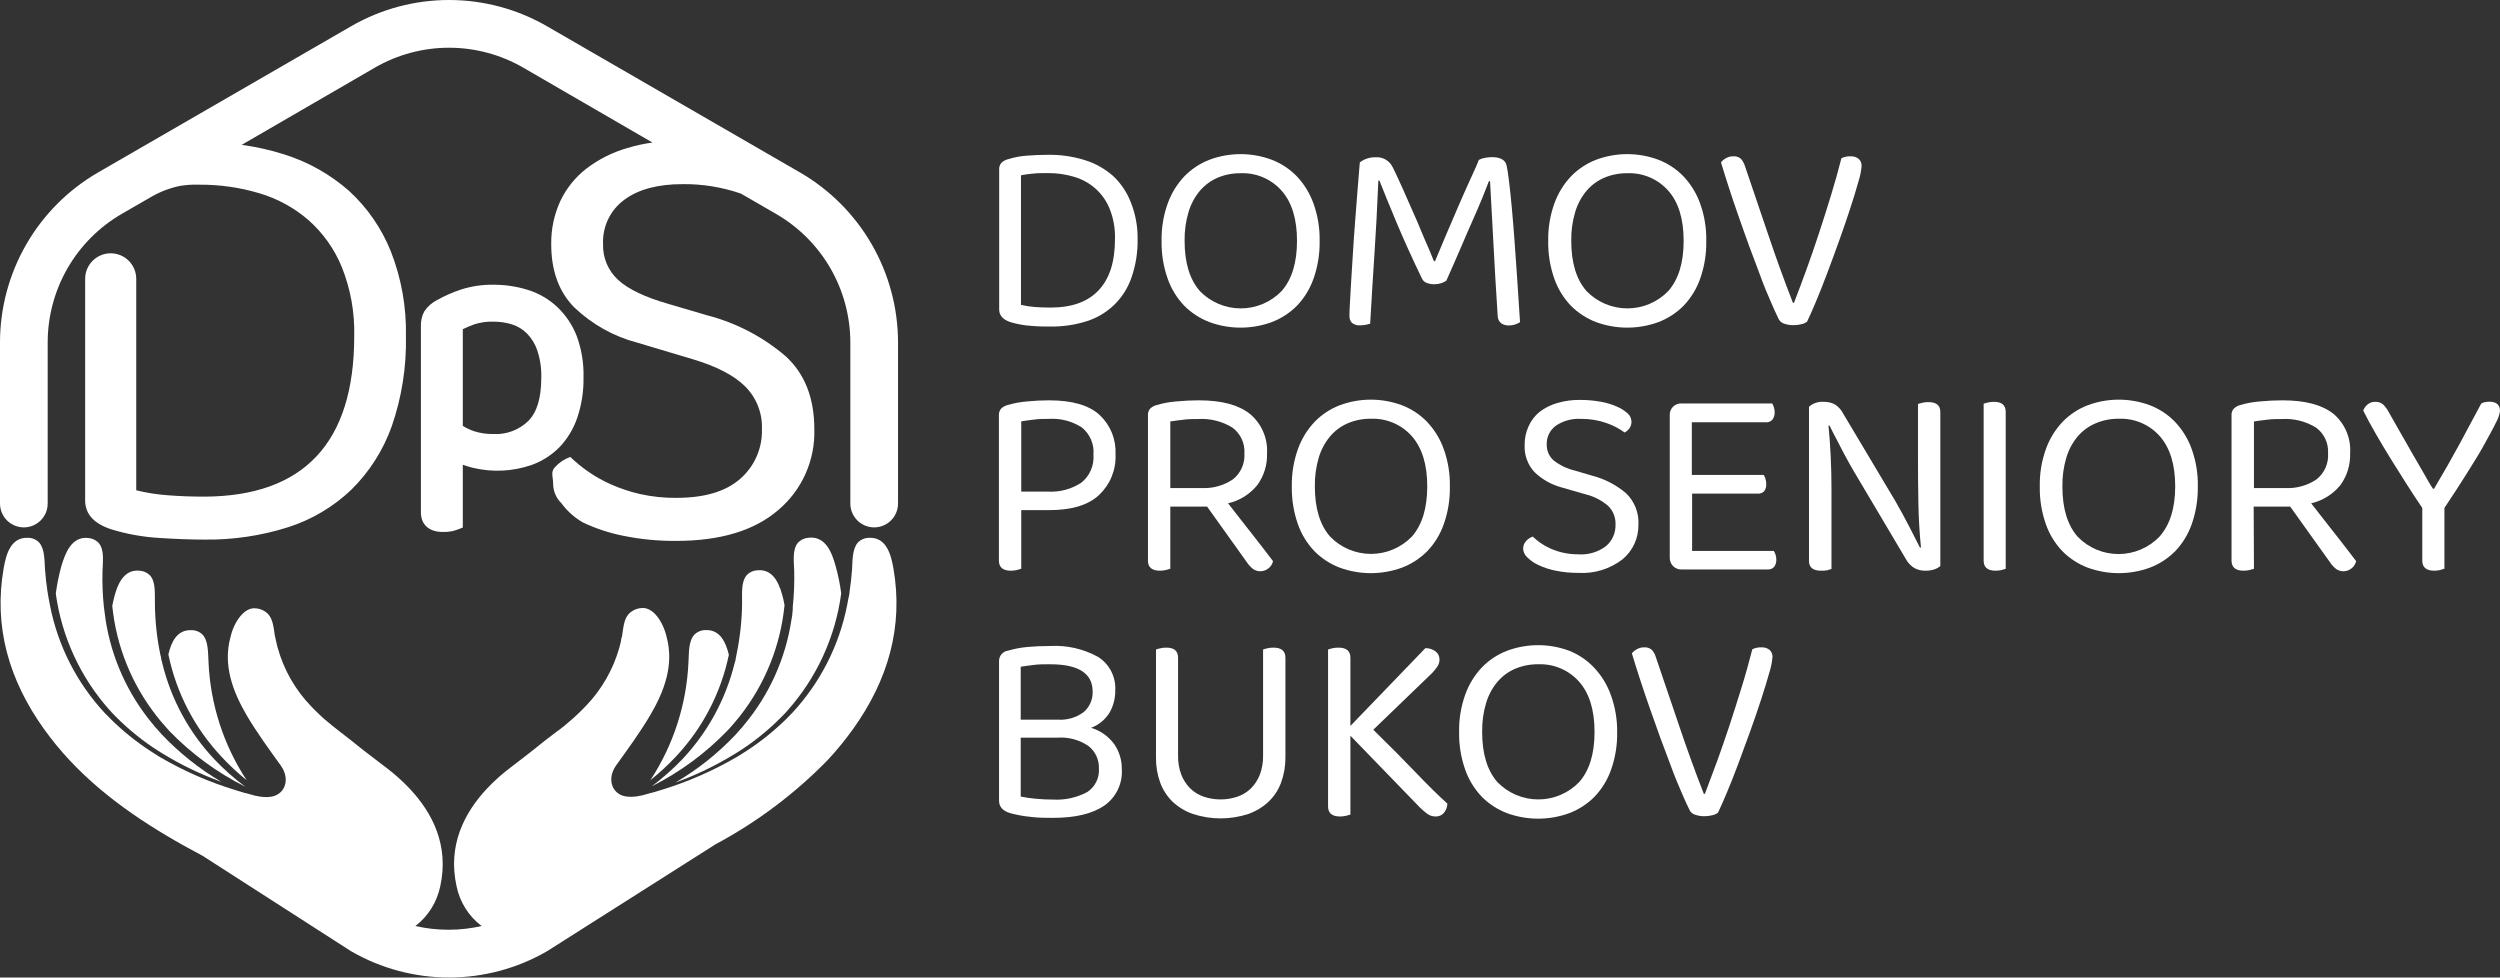
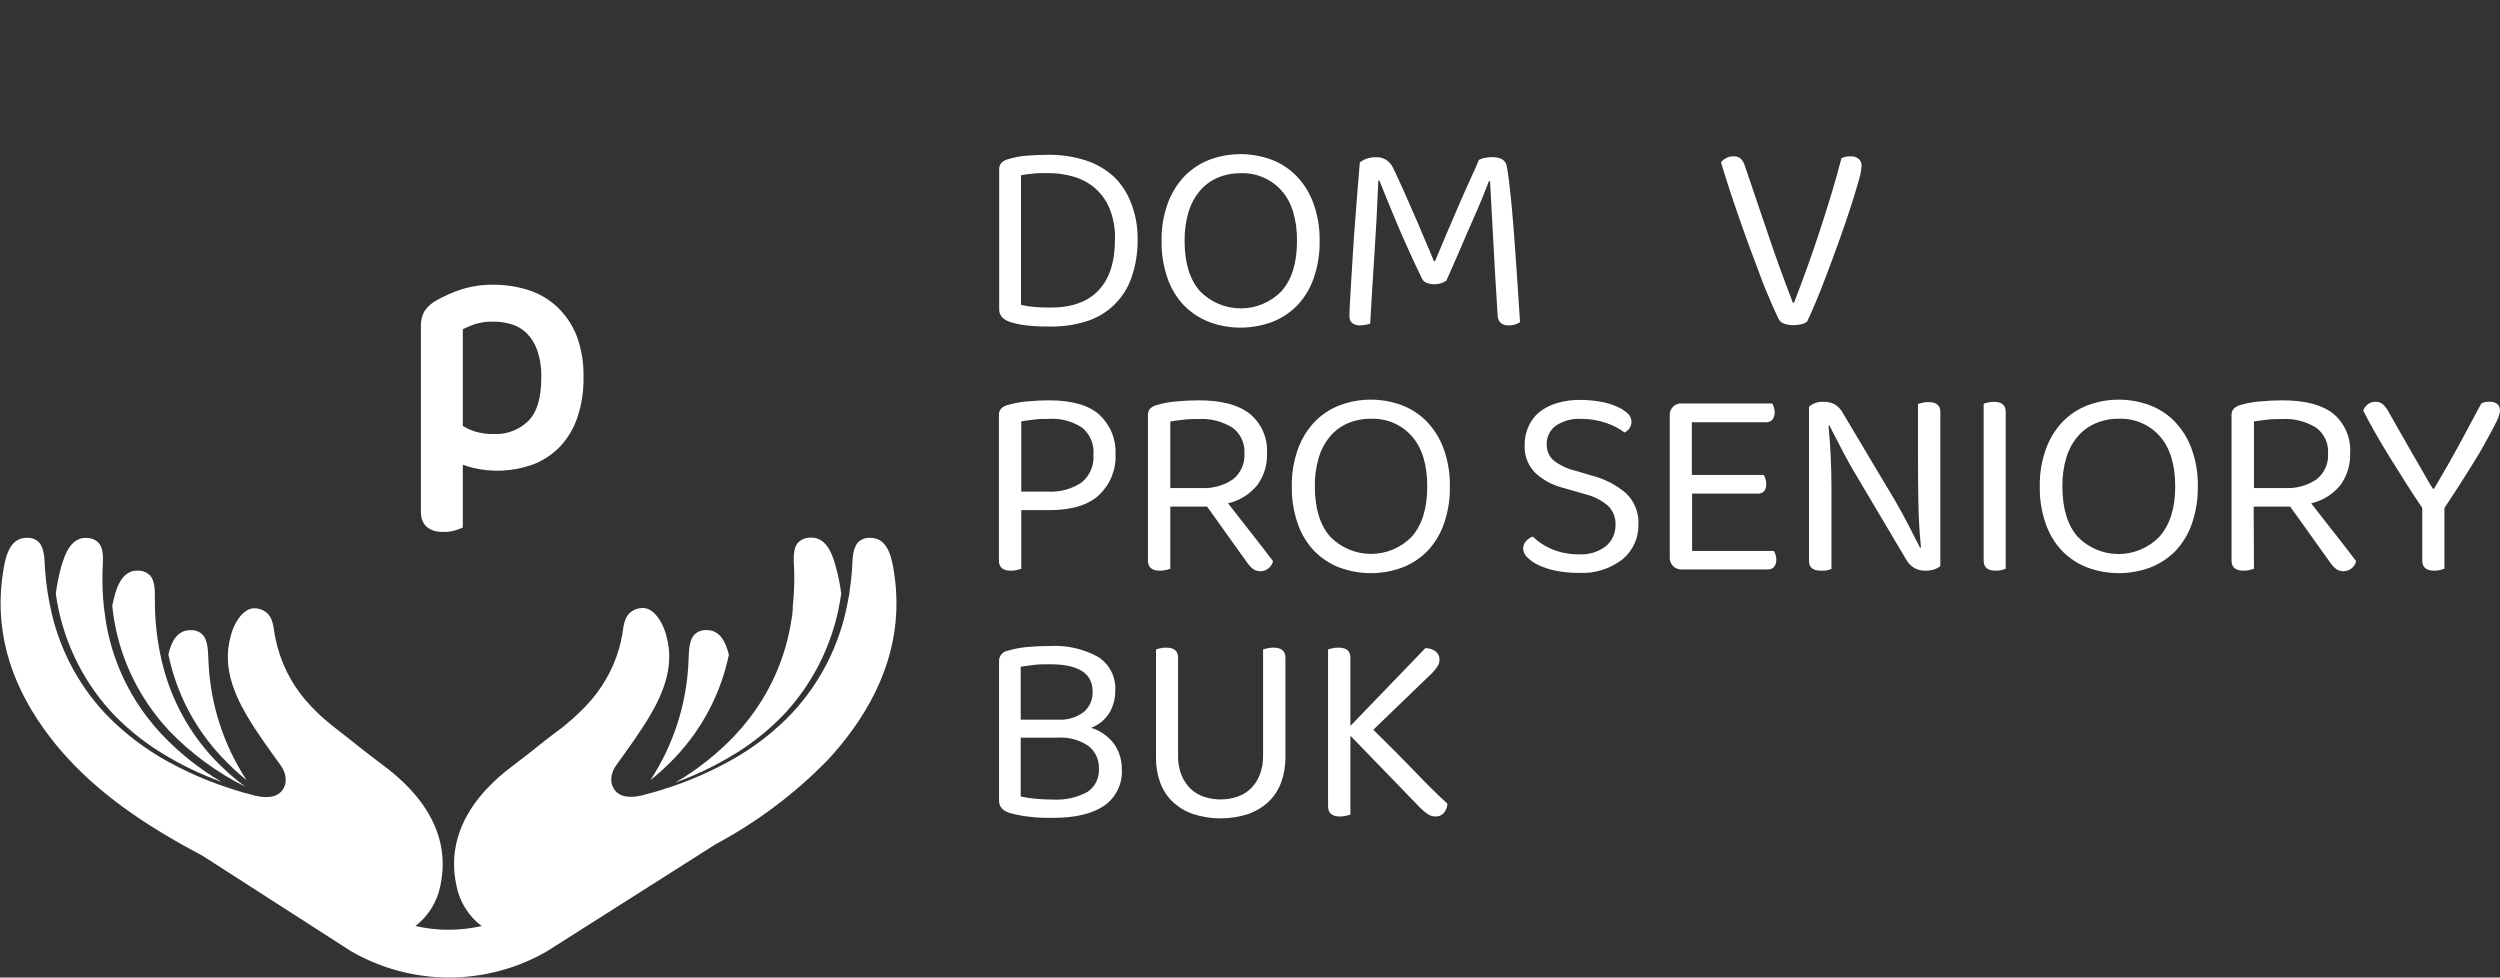
<svg xmlns="http://www.w3.org/2000/svg" width="289" height="113" viewBox="0 0 289 113" fill="none">
  <rect x="0" y="0" width="289" height="113" fill="#333333" stroke="none" />
  <path d="M52.296 61.4C52.535 61.338 52.772 61.264 53.004 61.179L53.5 60.982V53.729C53.831 53.847 54.201 53.957 54.595 54.06C56.861 54.621 59.24 54.514 61.446 53.752C62.656 53.32 63.753 52.622 64.659 51.711C65.59 50.738 66.297 49.573 66.73 48.297C67.238 46.792 67.483 45.21 67.454 43.622C67.497 41.991 67.23 40.367 66.667 38.836C66.17 37.563 65.398 36.416 64.407 35.478C63.449 34.583 62.302 33.915 61.052 33.522C59.753 33.114 58.398 32.909 57.036 32.915C55.768 32.897 54.505 33.083 53.296 33.467C52.333 33.786 51.402 34.196 50.516 34.689C49.926 34.992 49.422 35.44 49.051 35.99C48.772 36.513 48.636 37.1 48.657 37.693V59.224C48.657 60.659 49.61 61.495 51.185 61.495C51.558 61.506 51.93 61.474 52.296 61.4ZM53.5 38.056C53.929 37.846 54.368 37.66 54.816 37.496C55.533 37.266 56.283 37.159 57.036 37.181C57.77 37.178 58.5 37.287 59.202 37.504C59.846 37.71 60.431 38.067 60.91 38.544C61.451 39.098 61.86 39.766 62.107 40.5C62.446 41.516 62.603 42.583 62.572 43.653C62.572 46.018 62.068 47.666 61.068 48.667C60.536 49.183 59.903 49.582 59.209 49.842C58.515 50.101 57.776 50.214 57.036 50.173C56.281 50.188 55.528 50.079 54.808 49.85C54.351 49.693 53.913 49.486 53.5 49.235V38.056Z" fill="white" />
  <path d="M81.558 72.839C81.319 72.838 81.081 72.884 80.859 72.975C80.638 73.065 80.436 73.199 80.266 73.368C79.566 74.156 79.652 75.504 79.589 76.521C79.378 81.389 77.857 86.11 75.187 90.184C76.218 89.361 77.189 88.465 78.093 87.504C81.203 84.212 83.337 80.121 84.259 75.686C83.897 74.258 83.251 72.761 81.558 72.839Z" fill="white" />
-   <path d="M85.046 76.151C85.046 76.332 84.96 76.521 84.912 76.703C83.888 80.836 81.819 84.637 78.904 87.74C77.808 88.89 76.618 89.945 75.345 90.894C78.624 89.247 81.598 87.052 84.141 84.405C84.464 84.058 84.771 83.711 85.062 83.356L85.322 83.041L85.582 82.718C88.463 79.033 90.235 74.603 90.692 69.946C90.645 69.733 90.606 69.512 90.559 69.292C90.196 67.778 89.543 65.744 87.566 65.925C87.11 65.941 86.676 66.13 86.353 66.453C85.637 67.242 85.802 68.637 85.787 69.686C85.767 71.656 85.559 73.621 85.164 75.552L85.046 76.151Z" fill="white" />
  <path d="M91.598 70.876C91.598 71.129 91.535 71.389 91.488 71.665C90.81 76.128 88.923 80.319 86.031 83.782L85.755 84.121L85.487 84.413L85.023 84.941C82.981 87.099 80.646 88.957 78.085 90.46C80.446 89.606 82.715 88.515 84.857 87.204L85.133 87.038C85.22 86.975 85.314 86.92 85.409 86.865C87.177 85.736 88.814 84.414 90.291 82.923C90.417 82.805 90.535 82.678 90.653 82.552C90.678 82.535 90.699 82.514 90.716 82.489L91.015 82.158C94.404 78.363 96.574 73.636 97.244 68.59C97.104 67.525 96.888 66.471 96.598 65.436C96.181 63.931 95.457 61.92 93.449 62.165C93.011 62.2 92.599 62.387 92.283 62.693C91.559 63.481 91.779 64.916 91.811 65.98C91.844 67.37 91.789 68.76 91.645 70.143C91.661 70.411 91.629 70.64 91.598 70.876Z" fill="white" />
  <path d="M100.496 62.172C100.255 62.168 100.015 62.212 99.791 62.302C99.566 62.391 99.362 62.524 99.189 62.693C98.496 63.481 98.567 64.814 98.496 65.846C98.433 66.703 98.339 67.547 98.213 68.377C98.213 68.645 98.126 68.905 98.079 69.165C98.032 69.426 97.977 69.694 97.929 69.954C97.013 74.624 94.809 78.945 91.567 82.426C91.448 82.56 91.315 82.686 91.189 82.812C91.063 82.939 90.937 83.081 90.803 83.207L90.433 83.554C88.999 84.907 87.432 86.112 85.755 87.149L85.464 87.33L85.18 87.503C82.448 89.097 79.542 90.37 76.518 91.296C76.235 91.39 75.951 91.477 75.66 91.556L75.345 91.65H75.29L74.935 91.753L74.731 91.808L74.1 91.981H74.022C73.563 92.093 73.091 92.133 72.62 92.1C70.833 92.005 70.022 90.152 71.25 88.442C72.478 86.731 74.014 84.642 75.187 82.639C76.825 79.848 77.92 76.821 77.069 73.667C76.668 71.885 75.494 70.135 74.148 70.293C73.604 70.329 73.092 70.562 72.707 70.947C72.116 71.578 72.069 72.524 71.919 73.454C71.919 73.517 71.919 73.588 71.872 73.659C71.825 73.73 71.809 74.006 71.77 74.172C71.73 74.337 71.715 74.408 71.683 74.519C71.651 74.629 71.628 74.747 71.596 74.866C70.88 77.4 69.549 79.719 67.722 81.614C67.415 81.937 67.092 82.261 66.761 82.568L66.509 82.805L66.242 83.049C65.62 83.609 64.966 84.145 64.289 84.626C62.076 86.297 62.627 85.95 60.54 87.559L60.296 87.748L60.052 87.929L59.06 88.694C58.06 89.442 57.128 90.276 56.272 91.185C53.65 93.992 51.752 97.737 52.768 102.396C53.132 104.252 54.167 105.908 55.674 107.048C53.155 107.623 50.539 107.623 48.02 107.048C49.51 105.903 50.534 104.256 50.902 102.412C51.91 97.752 50.02 94.008 47.39 91.201C46.535 90.293 45.605 89.46 44.61 88.71L43.649 87.977L43.405 87.795L43.161 87.606C41.074 86.029 41.586 86.344 39.413 84.673C38.728 84.161 38.082 83.625 37.46 83.096L37.192 82.852L36.94 82.615C36.609 82.308 36.286 81.985 35.979 81.662C34.145 79.766 32.813 77.44 32.105 74.897L32.011 74.55C32.011 74.44 31.955 74.322 31.932 74.203C31.908 74.085 31.861 73.864 31.822 73.691C31.81 73.622 31.794 73.553 31.774 73.486C31.625 72.571 31.57 71.609 30.987 70.979C30.606 70.591 30.096 70.358 29.554 70.324C28.238 70.167 27.026 71.901 26.632 73.699C25.782 76.852 26.876 79.88 28.506 82.671C29.68 84.673 31.215 86.77 32.444 88.473C33.672 90.176 32.861 92.037 31.073 92.131C30.605 92.164 30.135 92.124 29.68 92.013H29.609L28.979 91.84L28.774 91.784L28.412 91.682H28.349L28.034 91.587C27.75 91.508 27.467 91.422 27.183 91.327C24.159 90.402 21.253 89.13 18.521 87.535L18.246 87.362L17.954 87.18C16.273 86.137 14.701 84.927 13.261 83.569L12.899 83.222C12.765 83.096 12.639 82.962 12.513 82.828C12.387 82.694 12.253 82.576 12.127 82.442C8.882 78.958 6.68 74.631 5.772 69.954C5.717 69.686 5.67 69.426 5.623 69.165C5.575 68.905 5.528 68.645 5.489 68.377C5.363 67.552 5.268 66.708 5.205 65.846C5.126 64.822 5.205 63.481 4.504 62.693C4.334 62.523 4.131 62.389 3.908 62.3C3.684 62.211 3.445 62.167 3.205 62.172C1.213 62.094 0.693 64.151 0.425 65.689C-0.756 72.414 1.024 78.595 5.071 84.255C5.986 85.533 6.983 86.75 8.056 87.898C12.348 92.478 17.702 95.908 23.427 98.935L40.602 109.973C44.041 111.956 47.941 113 51.91 113C55.879 113 59.778 111.956 63.218 109.973L63.32 109.91L82.723 97.595C87.499 95.041 91.857 91.77 95.646 87.898C96.718 86.75 97.715 85.533 98.63 84.255C102.67 78.595 104.457 72.429 103.276 65.689C103.008 64.151 102.481 62.094 100.496 62.172Z" fill="white" />
  <path d="M28.514 90.192C25.838 86.12 24.314 81.399 24.104 76.529C24.041 75.504 24.104 74.117 23.427 73.376C23.259 73.206 23.059 73.072 22.839 72.982C22.618 72.891 22.382 72.845 22.143 72.847C20.443 72.768 19.781 74.266 19.466 75.654C20.38 80.09 22.506 84.184 25.608 87.48C26.509 88.454 27.48 89.36 28.514 90.192Z" fill="white" />
  <path d="M17.324 66.501C17 66.18 16.567 65.992 16.112 65.972C14.174 65.791 13.481 67.802 13.119 69.378C13.064 69.599 13.025 69.82 12.977 70.033C13.443 74.685 15.224 79.107 18.112 82.781L18.372 83.104L18.624 83.42C18.923 83.774 19.23 84.121 19.545 84.468C22.091 87.111 25.068 89.299 28.349 90.941C27.074 89.994 25.883 88.939 24.789 87.787C21.869 84.689 19.799 80.886 18.781 76.75L18.639 76.198C18.639 76.017 18.568 75.827 18.529 75.646C18.131 73.716 17.923 71.751 17.907 69.78C17.875 68.685 18.041 67.266 17.324 66.501Z" fill="white" />
  <path d="M11.371 62.724C11.065 62.422 10.665 62.236 10.237 62.196C8.268 61.952 7.536 63.962 7.087 65.468C6.804 66.504 6.591 67.557 6.449 68.621C7.14 73.629 9.306 78.318 12.67 82.087C12.773 82.198 12.867 82.308 12.977 82.418L13.033 82.481L13.395 82.852C14.874 84.343 16.514 85.665 18.285 86.794L18.561 86.967L18.828 87.133C20.972 88.441 23.241 89.532 25.601 90.389C23.044 88.884 20.711 87.026 18.671 84.87L18.206 84.342L17.939 84.05L17.663 83.711C14.779 80.261 12.892 76.087 12.206 71.641C12.166 71.389 12.135 71.129 12.103 70.853L12.009 70.167C11.864 68.784 11.811 67.394 11.851 66.004C11.875 64.948 12.103 63.505 11.371 62.724Z" fill="white" />
-   <path d="M92.511 19.954L63.218 3.027C59.778 1.044 55.879 0 51.91 0C47.941 0 44.041 1.044 40.602 3.027L11.308 19.954C7.874 21.948 5.022 24.808 3.038 28.25C1.054 31.692 0.006 35.595 0 39.569V58.207C0 58.939 0.29 59.641 0.807 60.158C1.324 60.675 2.025 60.966 2.756 60.966C3.487 60.966 4.188 60.675 4.705 60.158C5.222 59.641 5.512 58.939 5.512 58.207V39.569C5.516 36.563 6.308 33.611 7.809 31.007C9.31 28.404 11.467 26.24 14.064 24.732L17.49 22.753C18.519 22.161 19.635 21.735 20.797 21.492C21.525 21.37 22.264 21.323 23.002 21.35C25.358 21.33 27.705 21.662 29.963 22.335C32.057 22.95 33.996 24.006 35.649 25.433C37.338 26.925 38.661 28.787 39.515 30.873C40.53 33.413 41.017 36.133 40.948 38.868C40.948 45.017 39.499 49.64 36.601 52.736C33.703 55.831 29.378 57.39 23.624 57.411C22.214 57.411 20.844 57.363 19.506 57.261C18.239 57.176 16.982 56.981 15.749 56.677V32.237C15.749 31.453 15.438 30.701 14.884 30.147C14.331 29.592 13.579 29.281 12.796 29.281C12.013 29.281 11.262 29.592 10.708 30.147C10.154 30.701 9.843 31.453 9.843 32.237V57.852C9.843 59.429 10.864 60.546 12.907 61.203C14.699 61.747 16.549 62.078 18.419 62.188C20.366 62.314 22.115 62.377 23.663 62.377C26.929 62.417 30.18 61.936 33.294 60.95C36.033 60.079 38.538 58.593 40.617 56.606C42.707 54.547 44.303 52.04 45.287 49.274C46.445 45.93 47 42.406 46.925 38.868C46.996 35.512 46.402 32.176 45.177 29.052C44.113 26.395 42.466 24.01 40.358 22.075C38.167 20.144 35.593 18.699 32.806 17.833C31.218 17.333 29.589 16.969 27.939 16.745L43.358 7.805C45.959 6.306 48.908 5.517 51.91 5.517C54.911 5.517 57.86 6.306 60.462 7.805L75.424 16.477C74.445 16.612 73.479 16.823 72.534 17.108C70.826 17.597 69.224 18.399 67.809 19.473C66.517 20.471 65.478 21.759 64.777 23.234C64.056 24.8 63.696 26.508 63.722 28.232C63.722 31.302 64.609 33.735 66.383 35.533C68.441 37.498 70.963 38.906 73.715 39.624L80.054 41.517C82.826 42.342 84.855 43.393 86.141 44.67C86.789 45.318 87.296 46.093 87.629 46.946C87.963 47.8 88.115 48.713 88.078 49.629C88.109 50.712 87.898 51.788 87.462 52.779C87.027 53.77 86.376 54.652 85.558 55.361C83.894 56.822 81.432 57.553 78.172 57.553C76.776 57.566 75.384 57.42 74.022 57.119C72.842 56.853 71.692 56.471 70.588 55.976C69.642 55.557 68.74 55.044 67.895 54.446C67.197 53.959 66.538 53.416 65.927 52.822C65.24 53.066 64.626 53.478 64.139 54.02C63.627 54.58 63.942 55.116 63.942 55.944C63.947 56.359 64.034 56.769 64.197 57.151C64.361 57.532 64.598 57.878 64.895 58.167C65.567 59.089 66.43 59.855 67.423 60.414C68.909 61.113 70.474 61.627 72.085 61.944C74.088 62.349 76.128 62.545 78.172 62.527C83.285 62.527 87.222 61.334 89.984 58.948C91.334 57.805 92.409 56.371 93.128 54.753C93.847 53.135 94.191 51.375 94.134 49.605C94.134 46.005 93.029 43.196 90.819 41.178C88.191 38.929 85.086 37.312 81.739 36.447L77.29 35.139C74.586 34.366 72.646 33.444 71.47 32.371C70.894 31.847 70.438 31.203 70.134 30.484C69.831 29.765 69.688 28.988 69.714 28.209C69.671 27.221 69.871 26.238 70.299 25.346C70.726 24.455 71.366 23.683 72.163 23.1C73.786 21.886 76.038 21.287 78.904 21.287C81.2 21.259 83.483 21.63 85.653 22.382L89.748 24.748C92.345 26.256 94.502 28.419 96.002 31.023C97.503 33.627 98.295 36.579 98.299 39.585V58.207C98.299 58.939 98.59 59.641 99.107 60.158C99.624 60.675 100.325 60.966 101.056 60.966C101.786 60.966 102.488 60.675 103.004 60.158C103.521 59.641 103.812 58.939 103.812 58.207V39.569C103.806 35.596 102.76 31.693 100.777 28.251C98.794 24.809 95.944 21.948 92.511 19.954Z" fill="white" />
  <path d="M131.507 27.594C131.539 29.122 131.299 30.643 130.798 32.087C130.391 33.277 129.71 34.354 128.81 35.23C127.909 36.107 126.815 36.759 125.617 37.133C124.272 37.559 122.869 37.767 121.459 37.748C120.789 37.748 120.033 37.748 119.191 37.669C118.39 37.617 117.597 37.474 116.828 37.244C115.946 36.968 115.506 36.455 115.506 35.793V19.615C115.482 19.329 115.573 19.046 115.757 18.827C115.977 18.616 116.249 18.469 116.545 18.401C117.261 18.177 118.001 18.04 118.75 17.991C119.569 17.928 120.388 17.896 121.207 17.896C122.632 17.88 124.051 18.088 125.412 18.511C126.615 18.884 127.726 19.507 128.672 20.34C129.575 21.187 130.275 22.228 130.719 23.384C131.257 24.721 131.524 26.152 131.507 27.594ZM128.892 27.594C128.923 26.413 128.714 25.238 128.278 24.14C127.912 23.233 127.341 22.423 126.609 21.775C125.896 21.157 125.058 20.699 124.152 20.435C123.176 20.145 122.162 20.002 121.144 20.009C120.474 20.009 119.892 20.009 119.396 20.072C118.935 20.107 118.478 20.17 118.025 20.262V35.241C118.558 35.369 119.101 35.453 119.648 35.493C120.222 35.533 120.821 35.556 121.427 35.556C123.908 35.556 125.766 34.886 127.018 33.538C128.27 32.19 128.892 30.274 128.892 27.594Z" fill="white" />
  <path d="M152.548 27.846C152.576 29.321 152.341 30.789 151.855 32.182C151.448 33.359 150.793 34.435 149.934 35.336C149.112 36.164 148.124 36.809 147.036 37.228C144.698 38.09 142.129 38.09 139.791 37.228C138.702 36.809 137.715 36.164 136.893 35.336C136.034 34.435 135.378 33.359 134.972 32.182C134.485 30.789 134.251 29.321 134.279 27.846C134.25 26.375 134.49 24.91 134.987 23.526C135.407 22.351 136.067 21.277 136.925 20.372C137.741 19.534 138.73 18.883 139.822 18.464C142.139 17.602 144.688 17.602 147.004 18.464C148.097 18.883 149.085 19.534 149.902 20.372C150.76 21.277 151.419 22.351 151.839 23.526C152.336 24.91 152.577 26.375 152.548 27.846ZM149.934 27.846C149.934 25.323 149.343 23.384 148.154 22.043C147.565 21.378 146.835 20.852 146.018 20.503C145.201 20.153 144.317 19.99 143.429 20.025C142.51 20.012 141.599 20.189 140.752 20.546C139.963 20.887 139.262 21.404 138.704 22.059C138.108 22.777 137.663 23.608 137.397 24.503C137.075 25.587 136.921 26.715 136.94 27.846C136.94 30.369 137.528 32.303 138.704 33.648C139.318 34.282 140.052 34.785 140.864 35.129C141.676 35.473 142.548 35.65 143.429 35.65C144.31 35.65 145.183 35.473 145.994 35.129C146.806 34.785 147.54 34.282 148.154 33.648C149.34 32.298 149.934 30.363 149.934 27.846Z" fill="white" />
  <path d="M167.195 32.45C167.014 32.569 166.818 32.665 166.612 32.734C166.358 32.816 166.092 32.859 165.825 32.86C165.518 32.865 165.214 32.811 164.927 32.702C164.806 32.659 164.695 32.592 164.601 32.505C164.506 32.419 164.43 32.314 164.376 32.198C163.242 29.843 162.265 27.688 161.446 25.733C160.627 23.778 159.966 22.159 159.462 20.877H159.336C159.273 22.453 159.202 23.92 159.131 25.276C159.06 26.632 158.982 27.956 158.895 29.218C158.808 30.479 158.73 31.819 158.643 33.16C158.556 34.5 158.478 35.903 158.391 37.417L157.903 37.543C157.69 37.585 157.474 37.606 157.257 37.606C156.907 37.642 156.557 37.54 156.281 37.322C156.087 37.107 155.985 36.824 155.997 36.534C155.997 36.321 155.997 35.872 156.044 35.178C156.091 34.484 156.123 33.601 156.186 32.655C156.249 31.709 156.32 30.574 156.391 29.375C156.462 28.177 156.548 26.955 156.643 25.717C156.737 24.48 156.832 23.258 156.926 22.059C157.021 20.861 157.107 19.765 157.194 18.779C157.41 18.602 157.655 18.464 157.918 18.369C158.26 18.238 158.624 18.174 158.989 18.18C159.404 18.146 159.82 18.239 160.18 18.447C160.54 18.656 160.828 18.97 161.005 19.347C161.407 20.136 161.793 21.034 162.218 21.949C162.643 22.863 163.005 23.794 163.446 24.74C163.887 25.686 164.234 26.616 164.643 27.546C165.053 28.477 165.431 29.352 165.762 30.195H165.888C166.352 29.076 166.809 27.98 167.274 26.9C167.738 25.82 168.187 24.771 168.628 23.746C169.069 22.721 169.486 21.791 169.888 20.908C170.29 20.025 170.675 19.213 170.959 18.48C171.186 18.361 171.43 18.281 171.683 18.243C171.943 18.194 172.206 18.167 172.471 18.165C173.455 18.165 174.046 18.503 174.172 19.174C174.258 19.552 174.353 20.175 174.455 21.05C174.558 21.925 174.668 22.926 174.77 24.062C174.873 25.197 174.975 26.427 175.069 27.72C175.164 29.013 175.251 30.274 175.337 31.488C175.424 32.702 175.495 33.853 175.558 34.831C175.621 35.809 175.676 36.652 175.715 37.244C175.321 37.498 174.861 37.63 174.392 37.622C174.097 37.627 173.806 37.545 173.557 37.386C173.425 37.283 173.317 37.152 173.243 37.002C173.17 36.851 173.132 36.686 173.132 36.518C173.033 34.978 172.938 33.454 172.849 31.946C172.762 30.432 172.683 28.989 172.613 27.625C172.542 26.261 172.471 25 172.408 23.857C172.345 22.713 172.29 21.736 172.25 20.94H172.124C171.899 21.534 171.636 22.196 171.337 22.926C171.03 23.66 170.675 24.503 170.266 25.418C169.856 26.332 169.4 27.389 168.896 28.571C168.392 29.754 167.825 31.023 167.195 32.45Z" fill="white" />
-   <path d="M197.244 27.846C197.273 29.321 197.038 30.789 196.552 32.182C196.145 33.359 195.489 34.435 194.63 35.336C193.809 36.164 192.821 36.809 191.732 37.228C189.394 38.09 186.826 38.09 184.488 37.228C183.399 36.809 182.411 36.164 181.59 35.336C180.73 34.435 180.075 33.359 179.668 32.182C179.182 30.789 178.947 29.321 178.975 27.846C178.947 26.375 179.187 24.91 179.684 23.526C180.104 22.351 180.763 21.277 181.621 20.372C182.438 19.534 183.427 18.883 184.519 18.464C186.836 17.602 189.384 17.602 191.701 18.464C192.793 18.883 193.782 19.534 194.599 20.372C195.456 21.277 196.116 22.351 196.536 23.526C197.033 24.91 197.273 26.375 197.244 27.846ZM194.63 27.846C194.63 25.323 194.039 23.384 192.85 22.043C192.261 21.378 191.532 20.852 190.715 20.503C189.898 20.153 189.013 19.99 188.126 20.025C187.207 20.012 186.295 20.189 185.448 20.546C184.659 20.887 183.959 21.404 183.401 22.059C182.804 22.777 182.36 23.608 182.094 24.503C181.771 25.587 181.617 26.715 181.637 27.846C181.637 30.369 182.225 32.303 183.401 33.648C184.014 34.282 184.749 34.785 185.56 35.129C186.372 35.473 187.244 35.65 188.126 35.65C189.007 35.65 189.879 35.473 190.691 35.129C191.502 34.785 192.237 34.282 192.85 33.648C194.037 32.298 194.63 30.363 194.63 27.846Z" fill="white" />
  <path d="M208.899 37.181C208.723 37.318 208.519 37.415 208.3 37.464C207.982 37.549 207.654 37.591 207.324 37.59C206.96 37.594 206.598 37.535 206.253 37.417C206.119 37.377 205.994 37.31 205.885 37.221C205.777 37.132 205.688 37.021 205.623 36.897C205.347 36.353 205.032 35.643 204.662 34.784C204.292 33.924 203.875 32.963 203.497 31.898C203.119 30.834 202.67 29.714 202.237 28.54C201.804 27.365 201.394 26.175 200.993 25.039C200.591 23.904 200.205 22.761 199.859 21.681C199.512 20.601 199.197 19.623 198.945 18.764C199.101 18.569 199.293 18.408 199.512 18.291C199.77 18.14 200.064 18.064 200.363 18.07C200.521 18.056 200.681 18.074 200.832 18.123C200.984 18.172 201.124 18.25 201.245 18.354C201.465 18.598 201.627 18.889 201.717 19.205C202.662 21.959 203.565 24.619 204.426 27.184C205.287 29.749 206.232 32.355 207.261 35.005H207.387C207.852 33.806 208.324 32.529 208.82 31.173C209.316 29.817 209.797 28.414 210.269 26.979C210.742 25.544 211.206 24.077 211.655 22.611C212.104 21.145 212.513 19.694 212.868 18.291C213.201 18.129 213.569 18.053 213.939 18.07C214.267 18.054 214.591 18.154 214.852 18.354C214.971 18.46 215.064 18.591 215.124 18.739C215.185 18.887 215.21 19.046 215.199 19.205C215.145 19.811 215.023 20.409 214.836 20.987C214.592 21.862 214.285 22.871 213.907 24.03C213.529 25.189 213.12 26.395 212.632 27.751C212.143 29.107 211.694 30.345 211.23 31.567C210.765 32.789 210.324 33.932 209.907 34.91C209.49 35.888 209.151 36.676 208.899 37.181Z" fill="white" />
  <path d="M118.057 58.972V65.752L117.553 65.894C117.326 65.946 117.093 65.972 116.86 65.972C115.939 65.972 115.474 65.586 115.474 64.806V48.029C115.451 47.743 115.542 47.46 115.726 47.24C115.945 47.03 116.217 46.883 116.513 46.815C117.237 46.601 117.982 46.463 118.734 46.405C119.608 46.318 120.451 46.279 121.27 46.279C123.937 46.279 125.884 46.841 127.113 47.966C127.731 48.546 128.217 49.254 128.535 50.041C128.853 50.828 128.996 51.675 128.955 52.523C128.995 53.393 128.846 54.262 128.52 55.07C128.194 55.878 127.698 56.607 127.066 57.206C125.827 58.383 123.895 58.972 121.27 58.972H118.057ZM121.081 56.827C122.471 56.919 123.854 56.553 125.018 55.786C125.492 55.403 125.866 54.91 126.107 54.349C126.348 53.789 126.45 53.178 126.404 52.57C126.456 51.975 126.361 51.376 126.127 50.826C125.894 50.276 125.529 49.792 125.065 49.416C123.929 48.683 122.587 48.334 121.238 48.423C120.671 48.423 120.112 48.423 119.553 48.502C118.994 48.581 118.498 48.62 118.057 48.707V56.827H121.081Z" fill="white" />
  <path d="M135.287 65.752L134.783 65.894C134.555 65.946 134.323 65.972 134.09 65.972C133.168 65.972 132.704 65.586 132.704 64.806V48.029C132.681 47.743 132.771 47.46 132.956 47.24C133.175 47.03 133.447 46.883 133.743 46.815C134.478 46.599 135.232 46.462 135.995 46.405C136.885 46.318 137.751 46.279 138.594 46.279C141.219 46.279 143.188 46.804 144.5 47.855C145.161 48.408 145.683 49.108 146.025 49.9C146.367 50.691 146.519 51.551 146.469 52.412C146.513 53.722 146.119 55.01 145.35 56.07C144.488 57.133 143.297 57.876 141.964 58.183L143.539 60.202L145.035 62.109C145.508 62.709 145.925 63.253 146.295 63.733L147.162 64.869C147.086 65.21 146.89 65.512 146.61 65.72C146.363 65.914 146.061 66.025 145.747 66.036C145.433 66.047 145.123 65.959 144.862 65.783C144.581 65.56 144.337 65.294 144.138 64.995L139.539 58.562H135.287V65.752ZM138.878 56.417C140.173 56.491 141.457 56.136 142.531 55.408C142.978 55.053 143.331 54.595 143.562 54.073C143.792 53.551 143.892 52.981 143.854 52.412C143.891 51.839 143.783 51.266 143.541 50.745C143.299 50.224 142.93 49.773 142.468 49.432C141.289 48.704 139.914 48.357 138.531 48.439C137.964 48.439 137.389 48.439 136.814 48.517C136.24 48.596 135.728 48.636 135.287 48.722V56.417H138.878Z" fill="white" />
  <path d="M167.604 56.228C167.632 57.703 167.398 59.172 166.911 60.564C166.504 61.741 165.849 62.817 164.99 63.718C164.168 64.546 163.181 65.191 162.092 65.61C159.754 66.472 157.185 66.472 154.847 65.61C153.758 65.193 152.77 64.548 151.949 63.718C151.09 62.817 150.435 61.741 150.028 60.564C149.542 59.172 149.307 57.703 149.335 56.228C149.306 54.757 149.547 53.292 150.044 51.908C150.463 50.733 151.123 49.659 151.981 48.754C152.796 47.914 153.785 47.263 154.879 46.846C157.195 45.984 159.744 45.984 162.061 46.846C163.153 47.265 164.142 47.916 164.958 48.754C165.816 49.659 166.476 50.733 166.896 51.908C167.393 53.292 167.633 54.757 167.604 56.228ZM164.99 56.228C164.99 53.705 164.391 51.766 163.21 50.425C162.62 49.761 161.891 49.235 161.074 48.886C160.257 48.537 159.373 48.374 158.485 48.407C157.567 48.394 156.655 48.571 155.808 48.928C155.018 49.267 154.317 49.785 153.761 50.441C153.164 51.159 152.719 51.99 152.453 52.885C152.131 53.969 151.977 55.097 151.997 56.228C151.997 58.751 152.579 60.682 153.761 62.031C154.374 62.664 155.109 63.167 155.92 63.511C156.732 63.855 157.604 64.032 158.485 64.032C159.367 64.032 160.239 63.855 161.051 63.511C161.862 63.167 162.597 62.664 163.21 62.031C164.397 60.68 164.99 58.746 164.99 56.228Z" fill="white" />
  <path d="M182.472 64.08C183.619 64.16 184.755 63.818 185.669 63.118C186.022 62.812 186.303 62.431 186.491 62.003C186.678 61.575 186.769 61.111 186.755 60.643C186.771 60.247 186.704 59.853 186.561 59.484C186.417 59.115 186.199 58.779 185.921 58.499C185.164 57.844 184.262 57.379 183.291 57.142L180.55 56.354C179.368 56.042 178.284 55.435 177.4 54.588C177.006 54.167 176.701 53.671 176.504 53.129C176.306 52.587 176.22 52.011 176.251 51.435C176.238 50.689 176.394 49.951 176.707 49.274C176.99 48.63 177.422 48.062 177.967 47.619C178.575 47.154 179.264 46.806 179.999 46.594C180.863 46.34 181.76 46.217 182.661 46.231C183.453 46.227 184.243 46.296 185.023 46.436C185.674 46.548 186.308 46.738 186.913 47.004C187.369 47.194 187.79 47.461 188.157 47.792C188.288 47.907 188.395 48.047 188.47 48.205C188.546 48.362 188.59 48.532 188.598 48.707C188.609 48.986 188.531 49.262 188.378 49.495C188.228 49.703 188.034 49.875 187.811 50C187.162 49.525 186.445 49.153 185.684 48.896C184.748 48.57 183.762 48.41 182.771 48.423C181.74 48.36 180.716 48.637 179.857 49.211C179.512 49.463 179.236 49.796 179.051 50.182C178.867 50.567 178.781 50.992 178.802 51.419C178.797 51.757 178.865 52.093 179.001 52.403C179.137 52.713 179.337 52.991 179.589 53.216C180.332 53.795 181.192 54.204 182.109 54.415L184.031 54.982C185.481 55.351 186.828 56.047 187.968 57.016C188.456 57.484 188.836 58.051 189.084 58.68C189.331 59.309 189.44 59.984 189.401 60.659C189.414 61.418 189.257 62.171 188.941 62.861C188.624 63.552 188.158 64.162 187.574 64.648C186.121 65.776 184.307 66.336 182.472 66.225C181.589 66.232 180.707 66.147 179.841 65.972C179.144 65.838 178.467 65.615 177.826 65.31C177.345 65.091 176.907 64.786 176.534 64.412C176.264 64.161 176.101 63.817 176.077 63.45C176.067 63.118 176.186 62.796 176.408 62.551C176.62 62.311 176.892 62.132 177.196 62.031C177.46 62.289 177.744 62.527 178.046 62.74C178.412 62.999 178.802 63.221 179.212 63.402C180.242 63.861 181.36 64.092 182.487 64.08H182.472Z" fill="white" />
  <path d="M193.402 65.436C193.274 65.302 193.174 65.144 193.11 64.971C193.045 64.797 193.015 64.612 193.024 64.427V48.029C193.011 47.843 193.038 47.657 193.103 47.483C193.168 47.309 193.27 47.151 193.401 47.019C193.532 46.888 193.69 46.786 193.864 46.721C194.038 46.655 194.224 46.628 194.41 46.641H204.867C204.945 46.776 205.008 46.919 205.056 47.067C205.121 47.255 205.153 47.452 205.151 47.65C205.165 47.955 205.076 48.255 204.899 48.502C204.81 48.606 204.699 48.689 204.573 48.743C204.447 48.798 204.311 48.823 204.174 48.817H195.575V54.904H203.891C203.968 55.038 204.032 55.181 204.08 55.329C204.145 55.517 204.177 55.714 204.174 55.913C204.204 56.214 204.126 56.515 203.954 56.764C203.863 56.865 203.75 56.944 203.625 56.996C203.5 57.047 203.365 57.071 203.229 57.064H195.607V63.686H205.056C205.133 63.816 205.196 63.953 205.245 64.096C205.313 64.288 205.345 64.492 205.34 64.695C205.356 64.995 205.267 65.291 205.088 65.531C204.997 65.632 204.884 65.711 204.759 65.763C204.634 65.814 204.499 65.838 204.363 65.831H194.441C194.25 65.842 194.058 65.813 193.879 65.745C193.7 65.677 193.537 65.572 193.402 65.436Z" fill="white" />
  <path d="M210.505 65.972C209.576 65.972 209.119 65.594 209.119 64.837V47.02C209.351 46.816 209.62 46.661 209.913 46.564C210.205 46.466 210.513 46.428 210.82 46.452C211.27 46.437 211.715 46.54 212.112 46.752C212.53 47.019 212.867 47.395 213.088 47.84L219.105 57.931L219.892 59.334C220.16 59.831 220.427 60.32 220.679 60.816L221.388 62.204C221.609 62.63 221.79 62.992 221.939 63.292H222.065C221.892 61.589 221.798 59.87 221.766 58.152C221.735 56.433 221.719 54.746 221.719 53.106V46.704C221.845 46.665 222.01 46.61 222.223 46.562C222.449 46.506 222.682 46.48 222.916 46.483C223.837 46.483 224.302 46.862 224.302 47.619V65.436C224.089 65.615 223.843 65.749 223.577 65.831C223.261 65.928 222.932 65.976 222.601 65.972C222.152 65.985 221.707 65.882 221.309 65.673C220.899 65.423 220.563 65.07 220.333 64.648L214.348 54.557C214.096 54.131 213.828 53.674 213.561 53.169C213.293 52.664 213.002 52.168 212.773 51.687C212.545 51.206 212.269 50.741 212.049 50.299C211.828 49.858 211.639 49.511 211.498 49.196H211.372C211.474 50.205 211.561 51.356 211.624 52.649C211.687 53.942 211.718 55.164 211.718 56.323V65.783C211.608 65.783 211.45 65.87 211.23 65.925C210.991 65.968 210.748 65.984 210.505 65.972Z" fill="white" />
  <path d="M231.389 65.894C231.162 65.946 230.929 65.972 230.696 65.972C229.767 65.972 229.31 65.586 229.31 64.806V46.673C229.469 46.613 229.632 46.566 229.798 46.531C230.03 46.476 230.268 46.449 230.507 46.452C231.405 46.452 231.861 46.838 231.861 47.619V65.752L231.389 65.894Z" fill="white" />
  <path d="M254.068 56.228C254.092 57.703 253.857 59.17 253.375 60.564C252.968 61.741 252.313 62.817 251.454 63.718C250.632 64.546 249.644 65.191 248.556 65.61C246.218 66.472 243.649 66.472 241.311 65.61C240.221 65.193 239.233 64.548 238.413 63.718C237.552 62.819 236.896 61.743 236.492 60.564C236.005 59.172 235.771 57.703 235.799 56.228C235.77 54.757 236.01 53.292 236.508 51.908C236.927 50.733 237.587 49.659 238.445 48.754C239.26 47.914 240.249 47.263 241.343 46.846C243.659 45.984 246.208 45.984 248.524 46.846C249.617 47.265 250.606 47.916 251.422 48.754C252.28 49.659 252.94 50.733 253.359 51.908C253.856 53.292 254.097 54.757 254.068 56.228ZM251.454 56.228C251.454 53.705 250.855 51.766 249.674 50.425C249.084 49.761 248.354 49.235 247.538 48.886C246.721 48.537 245.837 48.374 244.949 48.407C244.03 48.393 243.119 48.57 242.272 48.928C241.463 49.265 240.745 49.789 240.177 50.457C239.578 51.173 239.133 52.005 238.87 52.901C238.547 53.985 238.393 55.113 238.413 56.244C238.413 58.767 238.996 60.698 240.177 62.046C240.791 62.679 241.525 63.183 242.337 63.527C243.148 63.87 244.021 64.048 244.902 64.048C245.783 64.048 246.655 63.87 247.467 63.527C248.279 63.183 249.013 62.679 249.627 62.046C250.845 60.685 251.454 58.746 251.454 56.228Z" fill="white" />
  <path d="M260.557 65.752L260.053 65.894C259.825 65.946 259.593 65.972 259.36 65.972C258.431 65.972 257.966 65.586 257.966 64.806V48.029C257.953 47.886 257.97 47.743 258.015 47.608C258.059 47.472 258.131 47.347 258.226 47.24C258.444 47.028 258.717 46.881 259.013 46.815C259.747 46.599 260.502 46.461 261.265 46.405C262.155 46.318 263.021 46.279 263.864 46.279C266.489 46.279 268.458 46.804 269.77 47.855C270.419 48.414 270.93 49.117 271.261 49.908C271.591 50.699 271.734 51.557 271.676 52.412C271.716 53.722 271.323 55.008 270.558 56.07C269.696 57.133 268.504 57.876 267.171 58.183L268.746 60.202L270.243 62.109C270.715 62.709 271.132 63.253 271.503 63.733L272.369 64.869C272.293 65.21 272.097 65.512 271.817 65.72C271.569 65.915 271.266 66.025 270.951 66.036C270.638 66.048 270.329 65.96 270.069 65.783C269.786 65.562 269.541 65.296 269.345 64.995L264.746 58.562H260.525L260.557 65.752ZM264.148 56.417C265.443 56.491 266.727 56.136 267.801 55.408C268.248 55.053 268.601 54.595 268.832 54.073C269.062 53.551 269.163 52.981 269.124 52.412C269.161 51.839 269.053 51.266 268.811 50.745C268.569 50.224 268.2 49.773 267.738 49.432C266.558 48.706 265.184 48.359 263.801 48.439C263.234 48.439 262.659 48.439 262.084 48.517C261.51 48.596 260.998 48.636 260.557 48.722V56.417H264.148Z" fill="white" />
  <path d="M289 47.524C288.921 47.995 288.762 48.449 288.527 48.864C288.213 49.527 287.74 50.347 287.205 51.34C286.669 52.333 285.96 53.453 285.173 54.714C284.385 55.976 283.519 57.308 282.574 58.719V65.752C282.464 65.752 282.307 65.838 282.086 65.894C281.864 65.944 281.637 65.97 281.409 65.972C280.48 65.972 280.015 65.586 280.015 64.806V58.719C279.432 57.86 278.826 56.945 278.212 55.976C277.597 55.006 276.975 54.028 276.369 53.043C275.763 52.057 275.18 51.088 274.637 50.142C274.093 49.196 273.605 48.305 273.188 47.461C273.286 47.199 273.448 46.966 273.66 46.783C273.783 46.67 273.927 46.583 274.084 46.526C274.241 46.469 274.407 46.444 274.574 46.452C274.913 46.431 275.247 46.544 275.503 46.767C275.775 47.047 276.003 47.366 276.18 47.713C276.511 48.307 276.905 49.001 277.361 49.795C277.81 50.583 278.275 51.371 278.747 52.223L280.117 54.588C280.558 55.377 280.905 55.992 281.251 56.496H281.377C282.464 54.667 283.44 52.964 284.291 51.387L286.827 46.657C286.964 46.566 287.12 46.507 287.283 46.483C287.455 46.452 287.629 46.436 287.803 46.436C288.598 46.452 289 46.807 289 47.524Z" fill="white" />
  <path d="M128.924 79.848C128.932 80.726 128.709 81.591 128.278 82.355C127.782 83.177 127.021 83.806 126.121 84.137C127.195 84.451 128.135 85.111 128.798 86.013C129.386 86.859 129.694 87.868 129.68 88.899C129.736 89.727 129.575 90.555 129.213 91.302C128.851 92.048 128.301 92.688 127.617 93.156C126.239 94.079 124.286 94.544 121.742 94.544C120.86 94.544 120.002 94.544 119.175 94.433C118.377 94.358 117.587 94.216 116.813 94.008C115.931 93.755 115.49 93.275 115.49 92.557V76.411C115.488 76.116 115.594 75.831 115.789 75.61C115.983 75.389 116.253 75.247 116.545 75.212C117.285 74.995 118.045 74.853 118.813 74.787C119.6 74.716 120.482 74.676 121.427 74.676C123.346 74.574 125.256 75.011 126.94 75.938C127.59 76.352 128.117 76.933 128.466 77.621C128.816 78.309 128.974 79.078 128.924 79.848ZM117.994 83.191H122.278C123.354 83.269 124.422 82.955 125.286 82.308C125.622 82.015 125.888 81.65 126.065 81.241C126.242 80.832 126.325 80.388 126.31 79.943C126.31 77.84 124.672 76.789 121.396 76.789C120.663 76.789 120.026 76.789 119.49 76.868C118.955 76.947 118.459 76.986 117.994 77.073V83.191ZM117.994 85.272V92.084C118.572 92.199 119.155 92.283 119.742 92.336C120.404 92.399 121.073 92.431 121.742 92.431C123.109 92.509 124.472 92.209 125.68 91.564C126.128 91.271 126.49 90.864 126.728 90.384C126.966 89.905 127.072 89.37 127.034 88.836C127.052 88.337 126.951 87.841 126.741 87.389C126.53 86.936 126.215 86.541 125.821 86.234C124.771 85.52 123.512 85.182 122.246 85.272H117.994Z" fill="white" />
  <path d="M148.091 90.476C147.78 91.311 147.285 92.066 146.642 92.683C145.961 93.314 145.156 93.797 144.28 94.102C142.212 94.775 139.984 94.775 137.917 94.102C137.038 93.801 136.233 93.317 135.554 92.683C134.919 92.063 134.429 91.309 134.121 90.476C133.786 89.546 133.62 88.563 133.633 87.574V75.086C133.792 75.026 133.955 74.979 134.121 74.944C134.353 74.889 134.591 74.863 134.83 74.866C135.735 74.866 136.184 75.252 136.184 76.032V87.354C136.169 88.107 136.298 88.856 136.562 89.561C136.793 90.151 137.141 90.688 137.586 91.138C138.033 91.572 138.571 91.901 139.161 92.1C140.418 92.52 141.778 92.52 143.035 92.1C143.625 91.901 144.164 91.572 144.61 91.138C145.055 90.688 145.403 90.151 145.634 89.561C145.899 88.856 146.027 88.107 146.012 87.354V75.086C146.171 75.026 146.334 74.979 146.5 74.944C146.732 74.889 146.97 74.863 147.209 74.866C148.13 74.866 148.595 75.252 148.595 76.032V87.574C148.602 88.564 148.432 89.547 148.091 90.476Z" fill="white" />
  <path d="M156.107 85.052V94.165L155.603 94.307C155.376 94.359 155.144 94.386 154.91 94.386C153.989 94.386 153.524 94 153.524 93.219V75.086C153.683 75.026 153.846 74.979 154.013 74.944C154.245 74.889 154.483 74.863 154.721 74.866C155.643 74.866 156.107 75.252 156.107 76.032V83.916L164.769 74.929C165.215 74.913 165.651 75.058 165.998 75.339C166.125 75.448 166.227 75.584 166.298 75.736C166.368 75.888 166.406 76.054 166.407 76.222C166.412 76.5 166.335 76.774 166.187 77.01C166.002 77.292 165.791 77.556 165.557 77.798L158.753 84.358C160.667 86.226 162.312 87.89 163.714 89.356C165.116 90.823 166.313 91.997 167.321 92.904C167.304 93.304 167.154 93.687 166.896 93.992C166.778 94.12 166.634 94.222 166.474 94.29C166.313 94.358 166.14 94.391 165.966 94.386C165.623 94.39 165.287 94.285 165.006 94.087C164.697 93.863 164.408 93.615 164.139 93.345L156.107 85.052Z" fill="white" />
-   <path d="M186.944 84.61C186.973 86.085 186.738 87.553 186.251 88.946C185.845 90.123 185.189 91.199 184.33 92.1C183.508 92.928 182.521 93.573 181.432 93.992C179.094 94.854 176.526 94.854 174.187 93.992C173.098 93.575 172.11 92.93 171.29 92.1C170.43 91.199 169.775 90.123 169.368 88.946C168.882 87.553 168.647 86.085 168.675 84.61C168.647 83.139 168.887 81.675 169.384 80.29C169.804 79.115 170.463 78.041 171.321 77.136C172.136 76.296 173.125 75.645 174.219 75.228C176.535 74.366 179.084 74.366 181.401 75.228C182.485 75.66 183.463 76.322 184.267 77.168C185.125 78.073 185.784 79.147 186.204 80.321C186.708 81.694 186.959 83.147 186.944 84.61ZM184.33 84.61C184.33 82.087 183.732 80.148 182.55 78.808C181.96 78.143 181.231 77.617 180.414 77.268C179.597 76.919 178.713 76.756 177.826 76.789C176.907 76.776 175.995 76.953 175.148 77.31C174.359 77.651 173.659 78.169 173.101 78.823C172.504 79.541 172.06 80.373 171.794 81.267C171.471 82.352 171.317 83.479 171.337 84.61C171.337 87.133 171.92 89.064 173.101 90.413C173.714 91.046 174.449 91.549 175.26 91.893C176.072 92.237 176.944 92.414 177.826 92.414C178.707 92.414 179.579 92.237 180.391 91.893C181.202 91.549 181.937 91.046 182.55 90.413C183.737 89.067 184.33 87.133 184.33 84.61Z" fill="white" />
-   <path d="M198.599 93.945C198.422 94.081 198.218 94.177 198 94.228C197.682 94.313 197.354 94.355 197.024 94.355C196.66 94.358 196.298 94.299 195.953 94.181C195.819 94.141 195.694 94.074 195.585 93.985C195.477 93.896 195.388 93.785 195.323 93.661C195.047 93.117 194.725 92.407 194.362 91.548C194 90.689 193.575 89.727 193.197 88.662C192.819 87.598 192.362 86.478 191.937 85.304C191.512 84.129 191.086 82.939 190.693 81.803C190.299 80.668 189.905 79.525 189.559 78.445C189.212 77.365 188.897 76.387 188.645 75.528C188.801 75.334 188.993 75.172 189.212 75.055C189.47 74.905 189.764 74.828 190.063 74.834C190.383 74.808 190.7 74.91 190.945 75.118C191.165 75.362 191.327 75.653 191.417 75.969C192.362 78.723 193.265 81.383 194.126 83.948C194.987 86.513 195.932 89.12 196.961 91.769H197.087C197.544 90.57 198.021 89.293 198.52 87.937C199.008 86.581 199.497 85.178 199.969 83.743C200.442 82.308 200.898 80.842 201.355 79.375C201.812 77.909 202.206 76.458 202.568 75.055C202.901 74.893 203.269 74.817 203.639 74.834C203.967 74.818 204.291 74.918 204.552 75.118C204.671 75.224 204.764 75.356 204.824 75.503C204.884 75.651 204.91 75.81 204.899 75.969C204.841 76.574 204.719 77.171 204.536 77.751C204.292 78.626 203.985 79.635 203.607 80.794C203.229 81.953 202.82 83.159 202.331 84.515C201.843 85.871 201.387 87.109 200.93 88.331C200.473 89.553 200.024 90.696 199.607 91.674C199.19 92.652 198.851 93.44 198.599 93.945Z" fill="white" />
</svg>